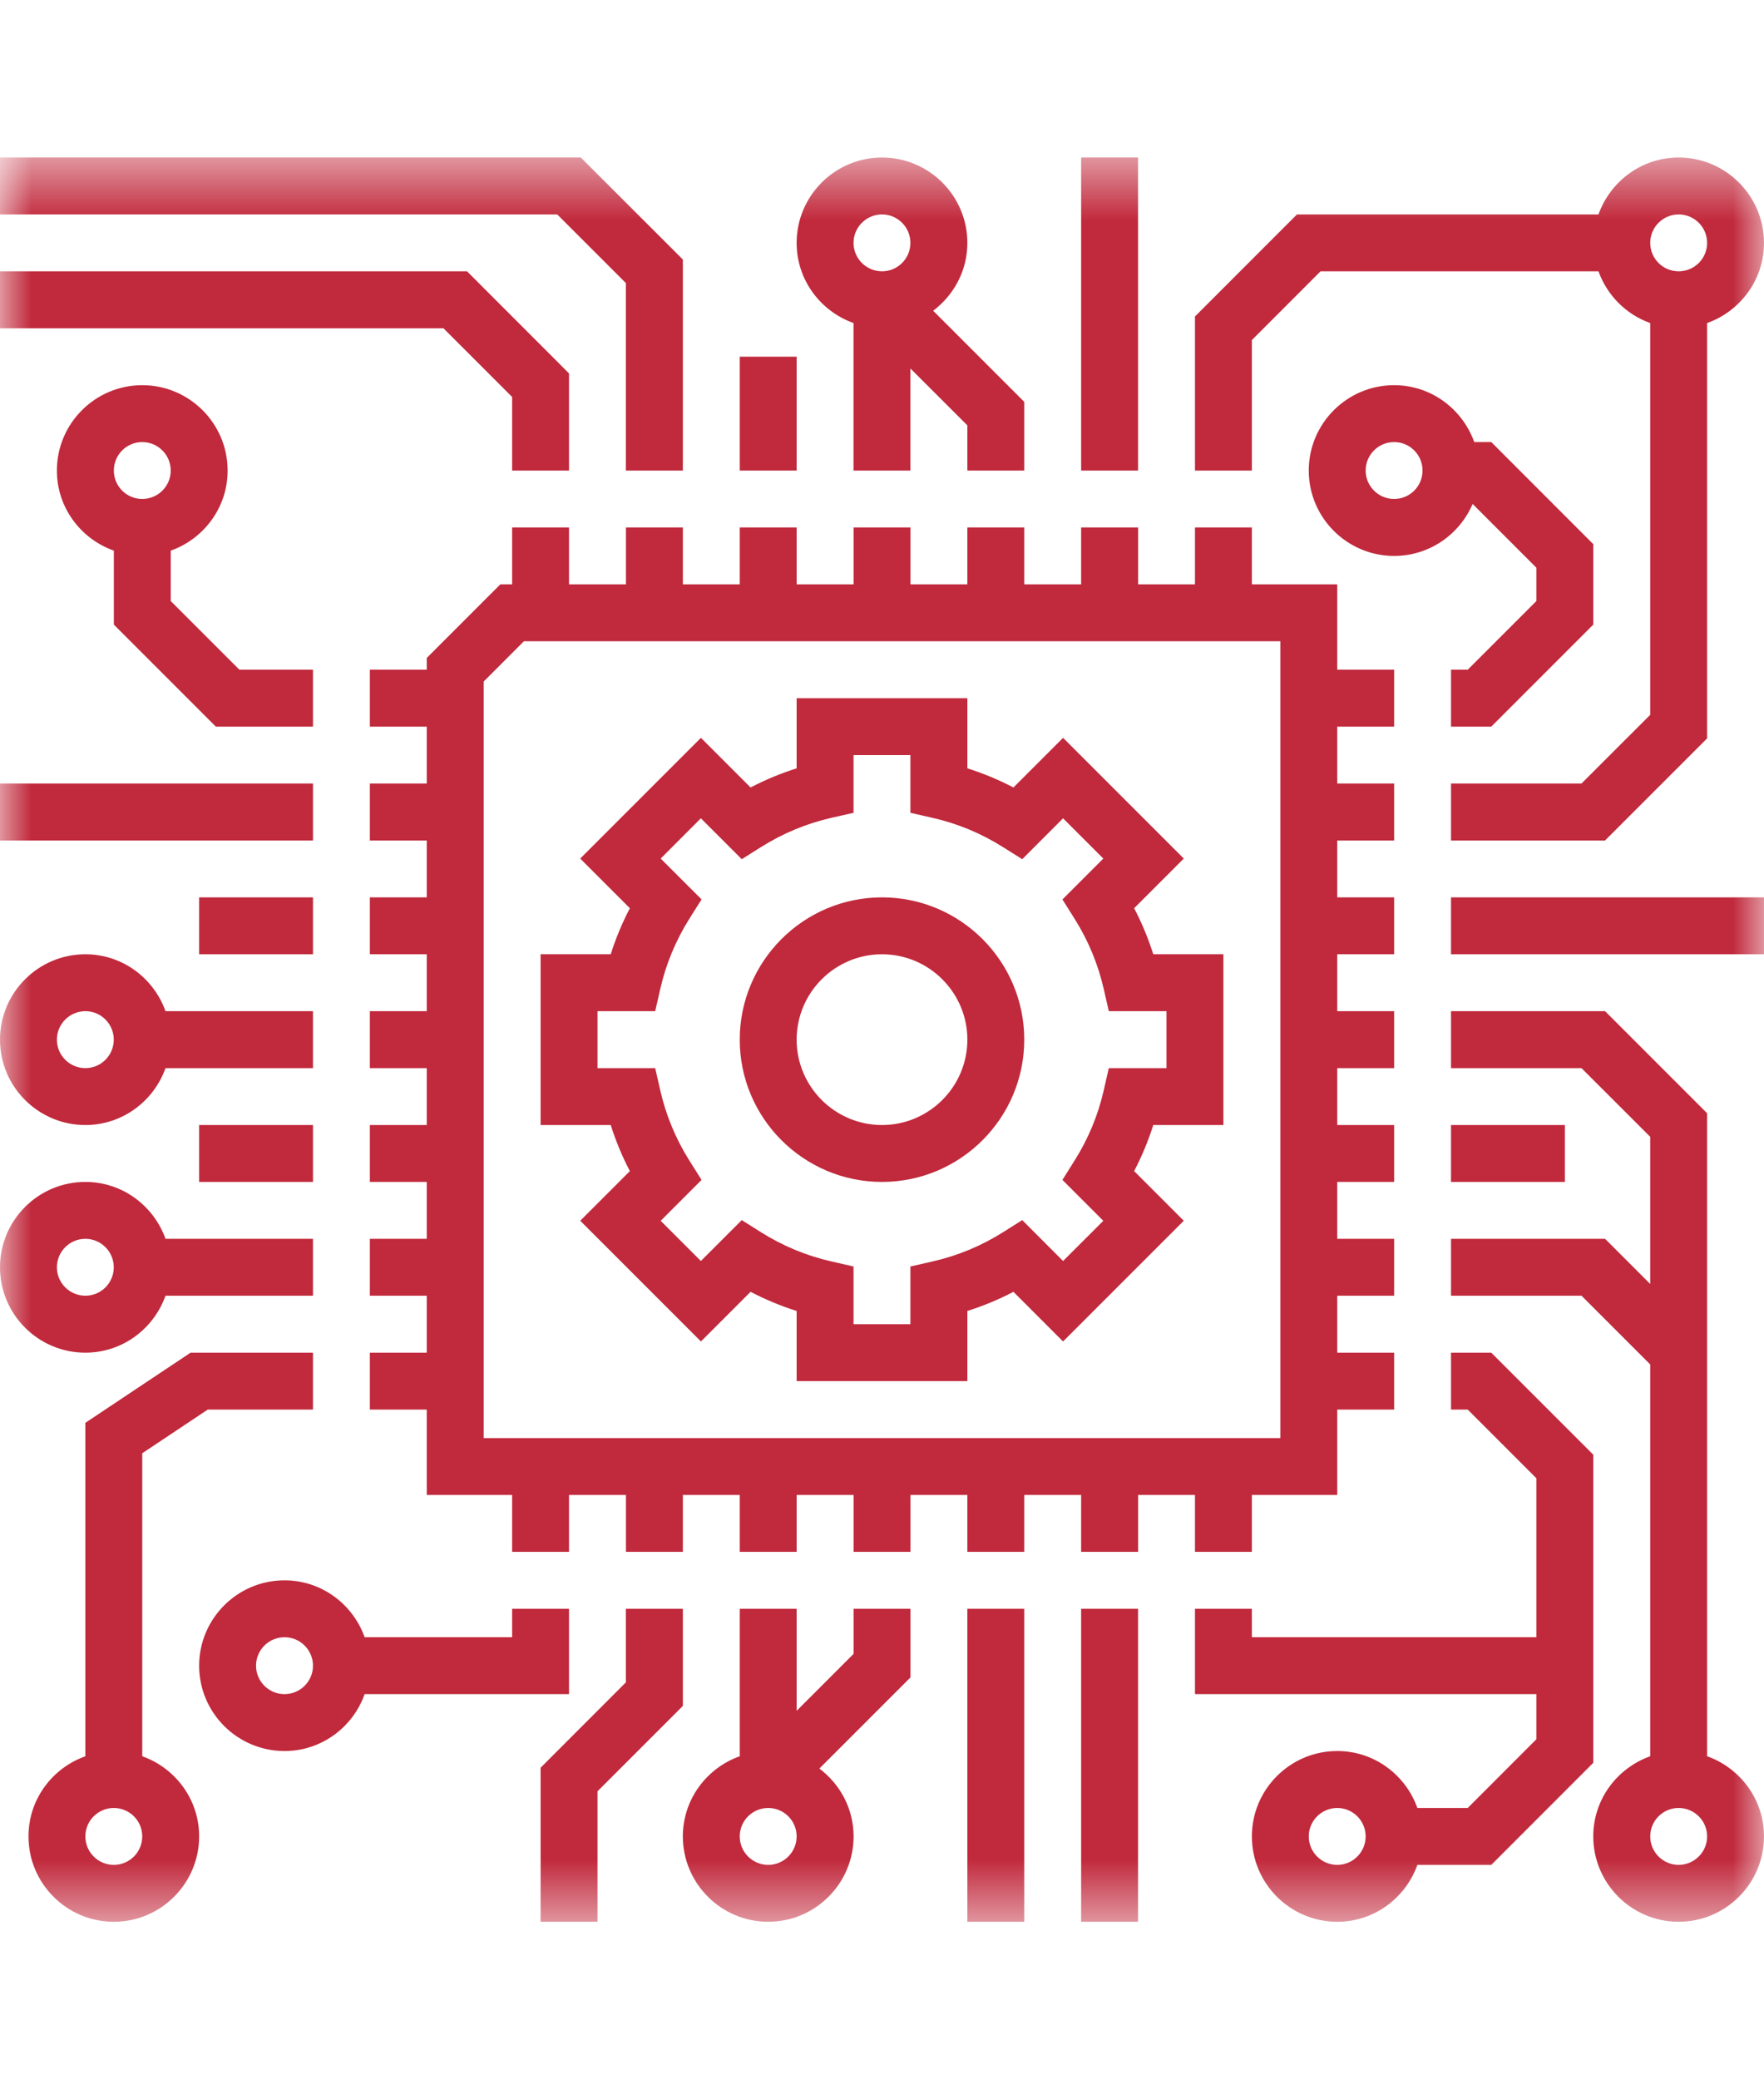
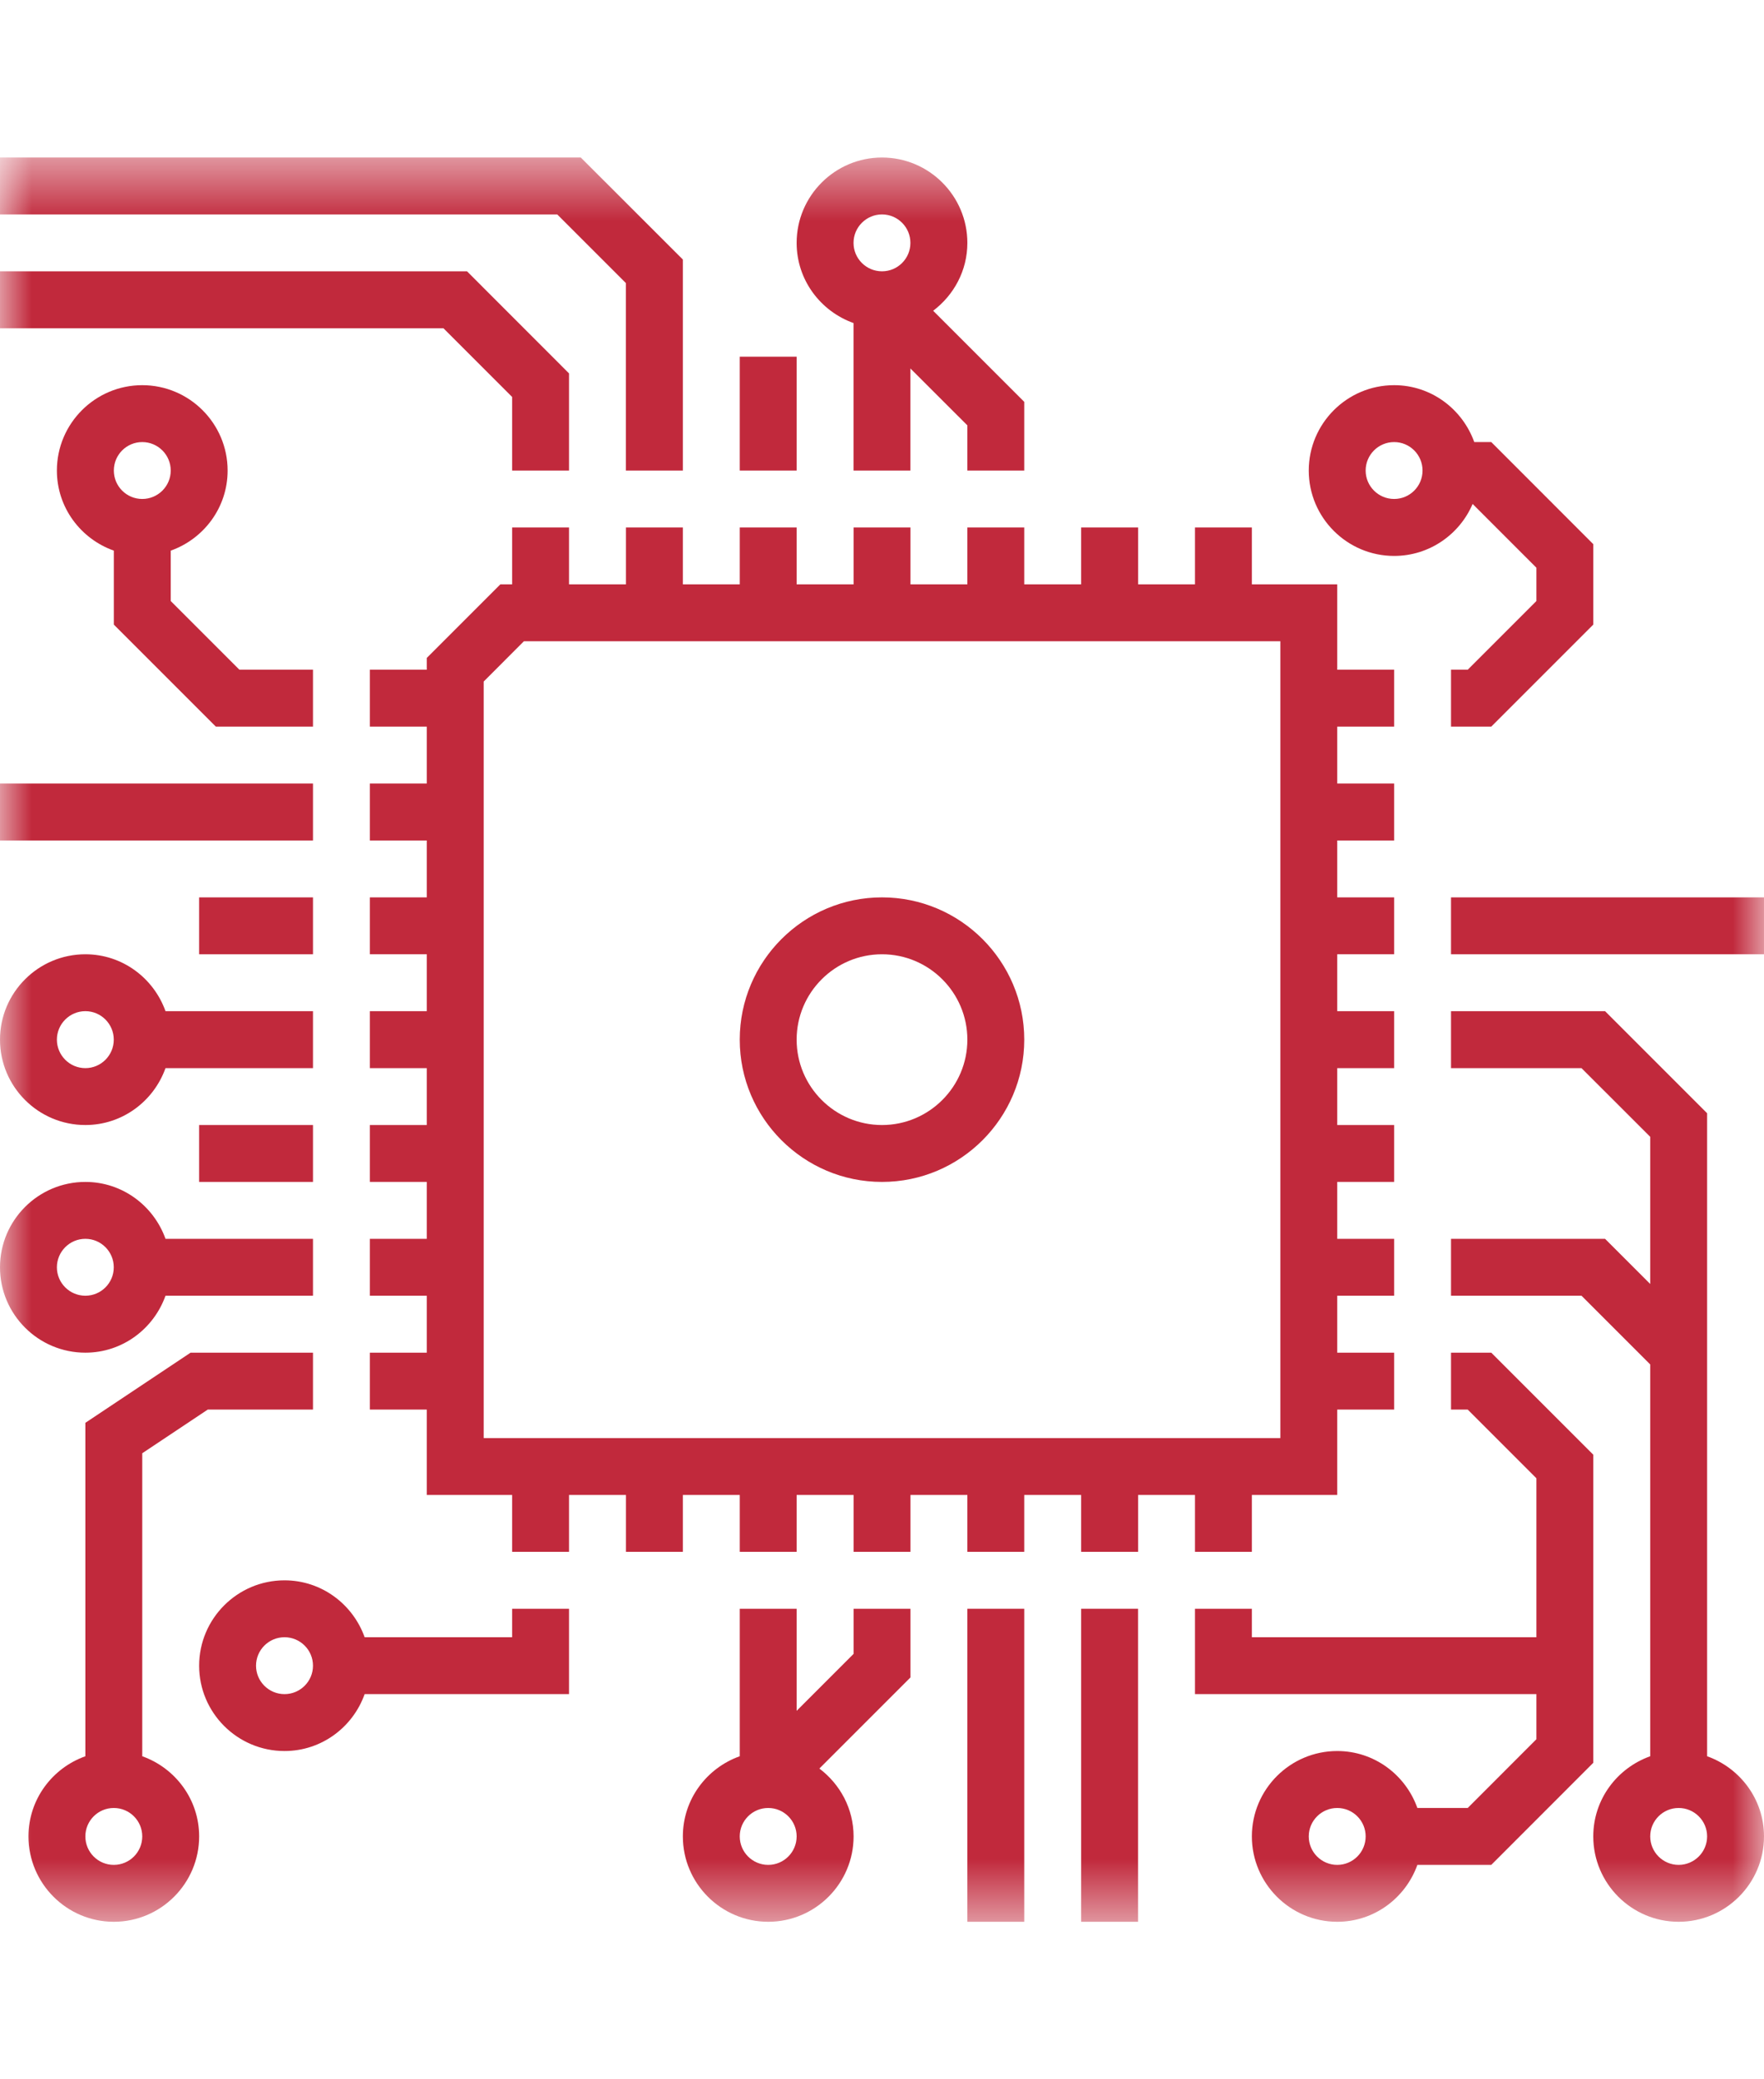
<svg xmlns="http://www.w3.org/2000/svg" width="28" height="33" viewBox="0 0 28 33" fill="none">
  <g clip-path="url(#clip0_1047_405)">
    <mask id="mask0_1047_405" style="mask-type:luminance" maskUnits="userSpaceOnUse" x="0" y="2" width="28" height="29">
      <path d="M28 2.5H0V30.5H28V2.5Z" fill="white" />
    </mask>
    <g mask="url(#mask0_1047_405)">
      <path d="M2.258 27.873V23.064L3.298 22.371H4.968V21.468H3.025L1.355 22.581V27.873C0.83 28.06 0.452 28.557 0.452 29.145C0.452 29.892 1.06 30.5 1.806 30.5C2.553 30.5 3.161 29.892 3.161 29.145C3.161 28.557 2.782 28.06 2.258 27.873ZM1.806 29.597C1.557 29.597 1.355 29.395 1.355 29.145C1.355 28.896 1.557 28.694 1.806 28.694C2.056 28.694 2.258 28.896 2.258 29.145C2.258 29.395 2.056 29.597 1.806 29.597Z" fill="#C1293C" />
      <path d="M2.627 20.564H4.968V19.661H2.627C2.44 19.137 1.943 18.758 1.355 18.758C0.608 18.758 0 19.366 0 20.113C0 20.86 0.608 21.468 1.355 21.468C1.943 21.468 2.44 21.089 2.627 20.564ZM0.903 20.113C0.903 19.864 1.106 19.661 1.355 19.661C1.604 19.661 1.806 19.864 1.806 20.113C1.806 20.362 1.604 20.564 1.355 20.564C1.106 20.564 0.903 20.362 0.903 20.113Z" fill="#C1293C" />
      <path d="M1.355 17.855C1.943 17.855 2.44 17.476 2.627 16.952H4.968V16.048H2.627C2.44 15.524 1.943 15.145 1.355 15.145C0.608 15.145 0 15.753 0 16.5C0 17.247 0.608 17.855 1.355 17.855ZM1.355 16.048C1.604 16.048 1.806 16.251 1.806 16.5C1.806 16.749 1.604 16.952 1.355 16.952C1.106 16.952 0.903 16.749 0.903 16.5C0.903 16.251 1.106 16.048 1.355 16.048Z" fill="#C1293C" />
      <path d="M4.968 17.855H3.161V18.758H4.968V17.855Z" fill="#C1293C" />
      <path d="M4.968 14.242H3.161V15.145H4.968V14.242Z" fill="#C1293C" />
      <path d="M4.968 12.435H0V13.339H4.968V12.435Z" fill="#C1293C" />
      <path d="M3.426 11.532H4.968V10.629H3.8L2.71 9.539V8.739C3.234 8.553 3.613 8.056 3.613 7.468C3.613 6.721 3.005 6.113 2.258 6.113C1.511 6.113 0.903 6.721 0.903 7.468C0.903 8.056 1.282 8.553 1.807 8.739V9.913L3.426 11.532ZM2.258 7.016C2.507 7.016 2.71 7.218 2.71 7.468C2.71 7.717 2.507 7.919 2.258 7.919C2.009 7.919 1.807 7.717 1.807 7.468C1.807 7.218 2.009 7.016 2.258 7.016Z" fill="#C1293C" />
      <path d="M8.129 6.3V7.468H9.032V5.926L7.413 4.306H0V5.21H7.039L8.129 6.3Z" fill="#C1293C" />
      <path d="M9.935 4.493V7.468H10.839V4.119L9.219 2.5H0V3.403H8.845L9.935 4.493Z" fill="#C1293C" />
      <path d="M12.645 5.661H11.742V7.468H12.645V5.661Z" fill="#C1293C" />
-       <path d="M18.064 2.5H17.161V7.468H18.064V2.5Z" fill="#C1293C" />
      <path d="M13.548 5.127V7.468H14.451V5.848L15.355 6.751V7.468H16.258V6.378L14.812 4.932C15.14 4.684 15.355 4.296 15.355 3.855C15.355 3.108 14.747 2.5 14 2.5C13.253 2.5 12.645 3.108 12.645 3.855C12.645 4.443 13.024 4.94 13.548 5.127ZM14 3.403C14.249 3.403 14.451 3.606 14.451 3.855C14.451 4.104 14.249 4.306 14 4.306C13.751 4.306 13.548 4.104 13.548 3.855C13.548 3.606 13.751 3.403 14 3.403Z" fill="#C1293C" />
-       <path d="M19.871 5.397L20.961 4.306H25.373C25.51 4.689 25.811 4.99 26.194 5.127V11.345L25.103 12.435H23.032V13.339H25.477L27.097 11.719V5.127C27.621 4.94 28 4.443 28 3.855C28 3.108 27.392 2.5 26.645 2.5C26.057 2.5 25.56 2.879 25.373 3.403H20.587L18.968 5.023V7.468H19.871V5.397ZM26.645 3.403C26.895 3.403 27.097 3.606 27.097 3.855C27.097 4.104 26.895 4.306 26.645 4.306C26.396 4.306 26.194 4.104 26.194 3.855C26.194 3.606 26.396 3.403 26.645 3.403Z" fill="#C1293C" />
      <path d="M23.375 7.998L24.387 9.01V9.539L23.297 10.629H23.032V11.532H23.671L25.29 9.913V8.636L23.671 7.016H23.401C23.213 6.492 22.717 6.113 22.129 6.113C21.382 6.113 20.774 6.721 20.774 7.468C20.774 8.215 21.382 8.823 22.129 8.823C22.688 8.823 23.168 8.482 23.375 7.998ZM22.129 7.919C21.88 7.919 21.677 7.717 21.677 7.468C21.677 7.218 21.88 7.016 22.129 7.016C22.378 7.016 22.58 7.218 22.58 7.468C22.58 7.717 22.378 7.919 22.129 7.919Z" fill="#C1293C" />
      <path d="M28 14.242H23.032V15.145H28V14.242Z" fill="#C1293C" />
      <path d="M27.097 27.873V17.668L25.477 16.048H23.032V16.952H25.103L26.194 18.042V20.378L25.477 19.661H23.032V20.564H25.103L26.194 21.655V27.873C25.669 28.06 25.29 28.557 25.29 29.145C25.29 29.892 25.898 30.5 26.645 30.5C27.392 30.5 28 29.892 28 29.145C28 28.557 27.621 28.06 27.097 27.873ZM26.645 29.597C26.396 29.597 26.194 29.394 26.194 29.145C26.194 28.896 26.396 28.694 26.645 28.694C26.894 28.694 27.097 28.896 27.097 29.145C27.097 29.394 26.894 29.597 26.645 29.597Z" fill="#C1293C" />
-       <path d="M24.839 17.855H23.032V18.758H24.839V17.855Z" fill="#C1293C" />
+       <path d="M24.839 17.855H23.032H24.839V17.855Z" fill="#C1293C" />
      <path d="M25.29 23.087L23.671 21.468H23.032V22.371H23.297L24.387 23.461V25.984H19.871V25.532H18.968V26.887H24.387V27.603L23.297 28.694H22.498C22.311 28.169 21.814 27.79 21.226 27.79C20.479 27.79 19.871 28.398 19.871 29.145C19.871 29.892 20.479 30.5 21.226 30.5C21.814 30.5 22.311 30.121 22.498 29.597H23.671L25.29 27.977V23.087ZM21.226 29.597C20.977 29.597 20.774 29.395 20.774 29.145C20.774 28.896 20.977 28.694 21.226 28.694C21.475 28.694 21.677 28.896 21.677 29.145C21.677 29.395 21.475 29.597 21.226 29.597Z" fill="#C1293C" />
      <path d="M9.032 25.532H8.129V25.984H5.788C5.601 25.46 5.104 25.081 4.516 25.081C3.769 25.081 3.161 25.689 3.161 26.436C3.161 27.183 3.769 27.79 4.516 27.79C5.104 27.79 5.601 27.412 5.788 26.887H9.032V25.532ZM4.516 26.887C4.267 26.887 4.064 26.685 4.064 26.436C4.064 26.186 4.267 25.984 4.516 25.984C4.765 25.984 4.968 26.186 4.968 26.436C4.968 26.685 4.765 26.887 4.516 26.887Z" fill="#C1293C" />
      <path d="M18.064 25.532H17.161V30.5H18.064V25.532Z" fill="#C1293C" />
      <path d="M16.258 25.532H15.355V30.5H16.258V25.532Z" fill="#C1293C" />
      <path d="M13.549 26.248L12.645 27.152V25.532H11.742V27.873C11.217 28.06 10.839 28.557 10.839 29.145C10.839 29.892 11.447 30.5 12.194 30.5C12.941 30.5 13.549 29.892 13.549 29.145C13.549 28.704 13.334 28.316 13.006 28.068L14.452 26.622V25.532H13.549V26.248ZM12.194 29.597C11.944 29.597 11.742 29.394 11.742 29.145C11.742 28.896 11.944 28.694 12.194 28.694C12.443 28.694 12.645 28.896 12.645 29.145C12.645 29.394 12.443 29.597 12.194 29.597Z" fill="#C1293C" />
-       <path d="M10.839 25.532H9.935V26.7L8.581 28.055V30.5H9.484V28.429L10.839 27.074V25.532Z" fill="#C1293C" />
      <path d="M18.968 24.629H19.871V23.726H21.226V22.371H22.129V21.468H21.226V20.564H22.129V19.661H21.226V18.758H22.129V17.855H21.226V16.952H22.129V16.048H21.226V15.145H22.129V14.242H21.226V13.339H22.129V12.435H21.226V11.532H22.129V10.629H21.226V9.274H19.871V8.371H18.968V9.274H18.065V8.371H17.161V9.274H16.258V8.371H15.355V9.274H14.452V8.371H13.549V9.274H12.645V8.371H11.742V9.274H10.839V8.371H9.936V9.274H9.032V8.371H8.129V9.274H7.942L6.774 10.442V10.629H5.871V11.532H6.774V12.435H5.871V13.339H6.774V14.242H5.871V15.145H6.774V16.048H5.871V16.952H6.774V17.855H5.871V18.758H6.774V19.661H5.871V20.564H6.774V21.468H5.871V22.371H6.774V23.726H8.129V24.629H9.032V23.726H9.936V24.629H10.839V23.726H11.742V24.629H12.645V23.726H13.549V24.629H14.452V23.726H15.355V24.629H16.258V23.726H17.161V24.629H18.065V23.726H18.968V24.629ZM7.678 22.823V10.816L8.316 10.177H20.323V22.823H7.678Z" fill="#C1293C" />
-       <path d="M18.002 14.414L18.79 13.626L16.874 11.71L16.086 12.498C15.851 12.375 15.607 12.274 15.355 12.194V11.081H12.645V12.194C12.393 12.274 12.148 12.375 11.914 12.498L11.126 11.71L9.21 13.626L9.998 14.414C9.875 14.649 9.774 14.893 9.694 15.145H8.581V17.855H9.694C9.774 18.107 9.875 18.352 9.998 18.586L9.21 19.374L11.126 21.29L11.914 20.502C12.149 20.625 12.393 20.726 12.645 20.806V21.919H15.355V20.806C15.607 20.726 15.851 20.625 16.086 20.502L16.874 21.29L18.79 19.374L18.002 18.586C18.125 18.352 18.226 18.107 18.306 17.855H19.419V15.145H18.306C18.226 14.893 18.125 14.648 18.002 14.414ZM18.516 16.952H17.6L17.52 17.303C17.43 17.699 17.274 18.075 17.056 18.42L16.864 18.726L17.513 19.375L16.874 20.013L16.226 19.364L15.92 19.557C15.575 19.774 15.199 19.93 14.803 20.02L14.451 20.1V21.016H13.548V20.1L13.197 20.02C12.801 19.93 12.425 19.774 12.08 19.557L11.774 19.364L11.125 20.013L10.487 19.375L11.136 18.726L10.943 18.42C10.726 18.075 10.57 17.699 10.48 17.303L10.4 16.952H9.484V16.048H10.4L10.48 15.697C10.57 15.301 10.726 14.925 10.943 14.58L11.136 14.274L10.487 13.626L11.125 12.987L11.774 13.636L12.08 13.443C12.425 13.226 12.801 13.07 13.197 12.979L13.548 12.9V11.984H14.451V12.9L14.803 12.98C15.199 13.07 15.575 13.226 15.92 13.444L16.226 13.636L16.874 12.987L17.513 13.626L16.864 14.275L17.056 14.58C17.274 14.926 17.43 15.302 17.52 15.697L17.6 16.048H18.516V16.952Z" fill="#C1293C" />
      <path d="M14 14.242C12.755 14.242 11.742 15.255 11.742 16.5C11.742 17.745 12.755 18.758 14 18.758C15.245 18.758 16.258 17.745 16.258 16.5C16.258 15.255 15.245 14.242 14 14.242ZM14 17.855C13.253 17.855 12.645 17.247 12.645 16.5C12.645 15.753 13.253 15.145 14 15.145C14.747 15.145 15.355 15.753 15.355 16.5C15.355 17.247 14.747 17.855 14 17.855Z" fill="#C1293C" />
    </g>
  </g>
  <defs>
    <clipPath id="clip0_1047_405">
      <rect width="28" height="33" fill="white" />
    </clipPath>
  </defs>
</svg>